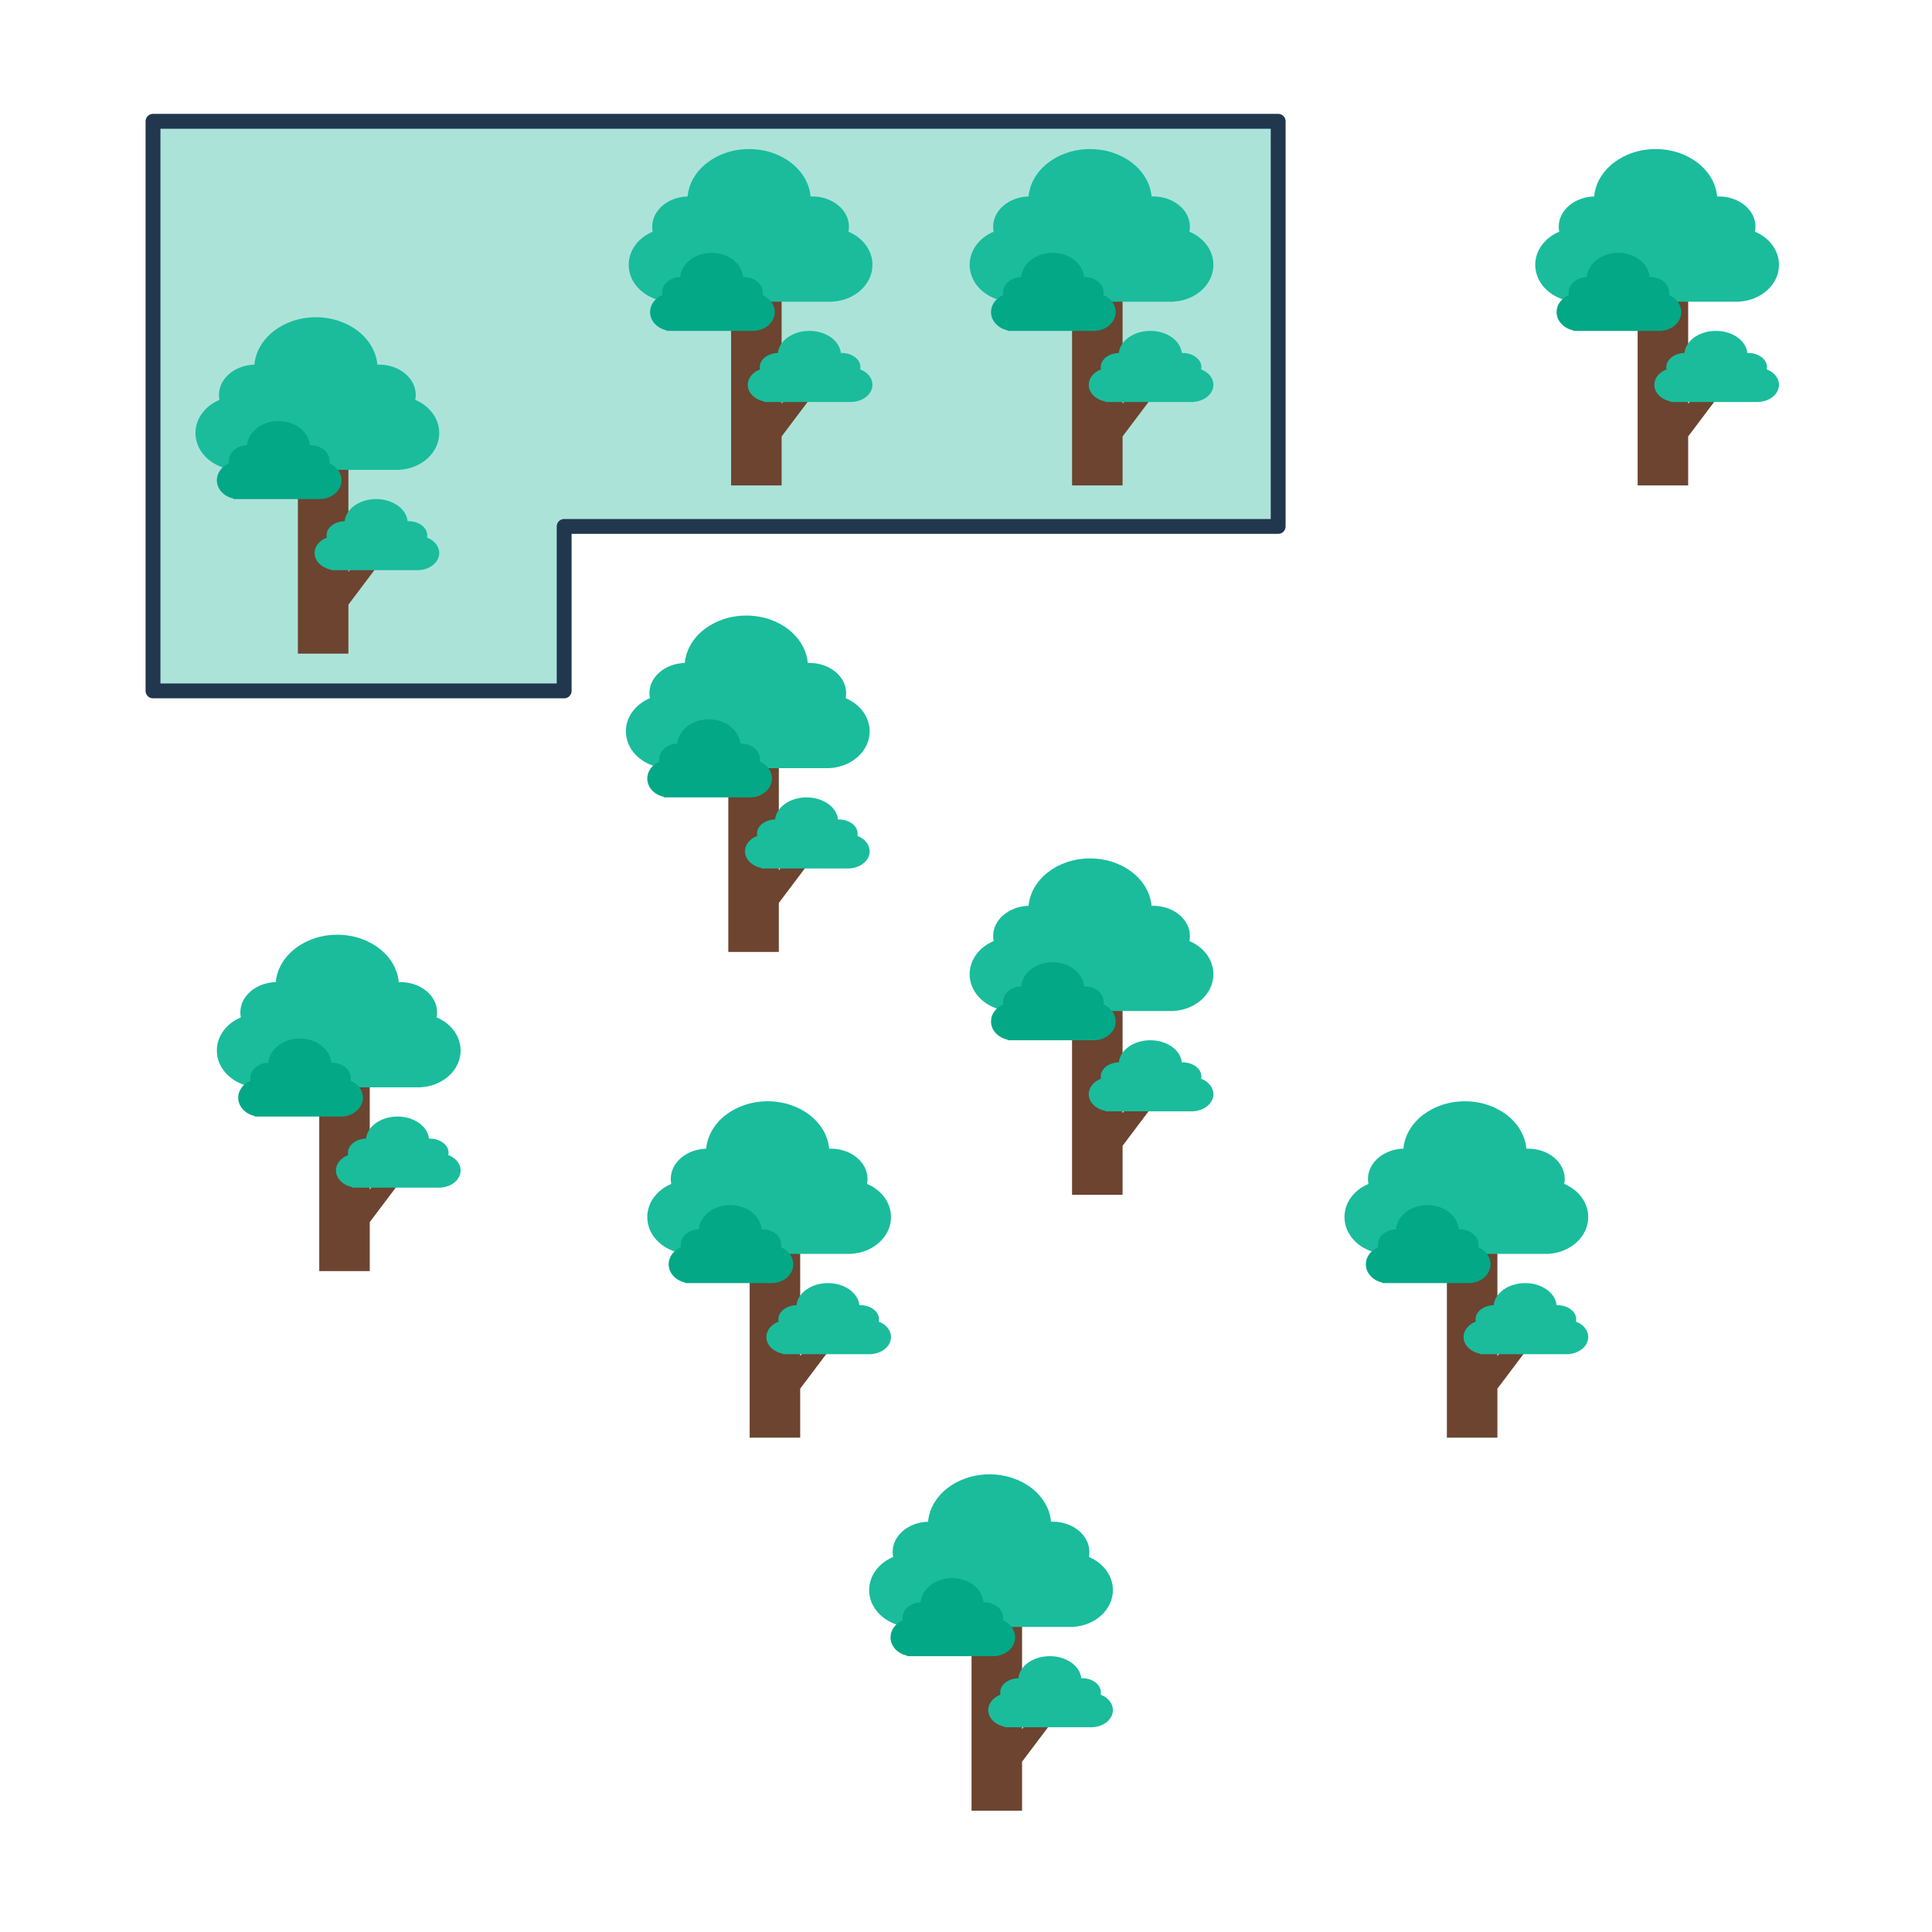
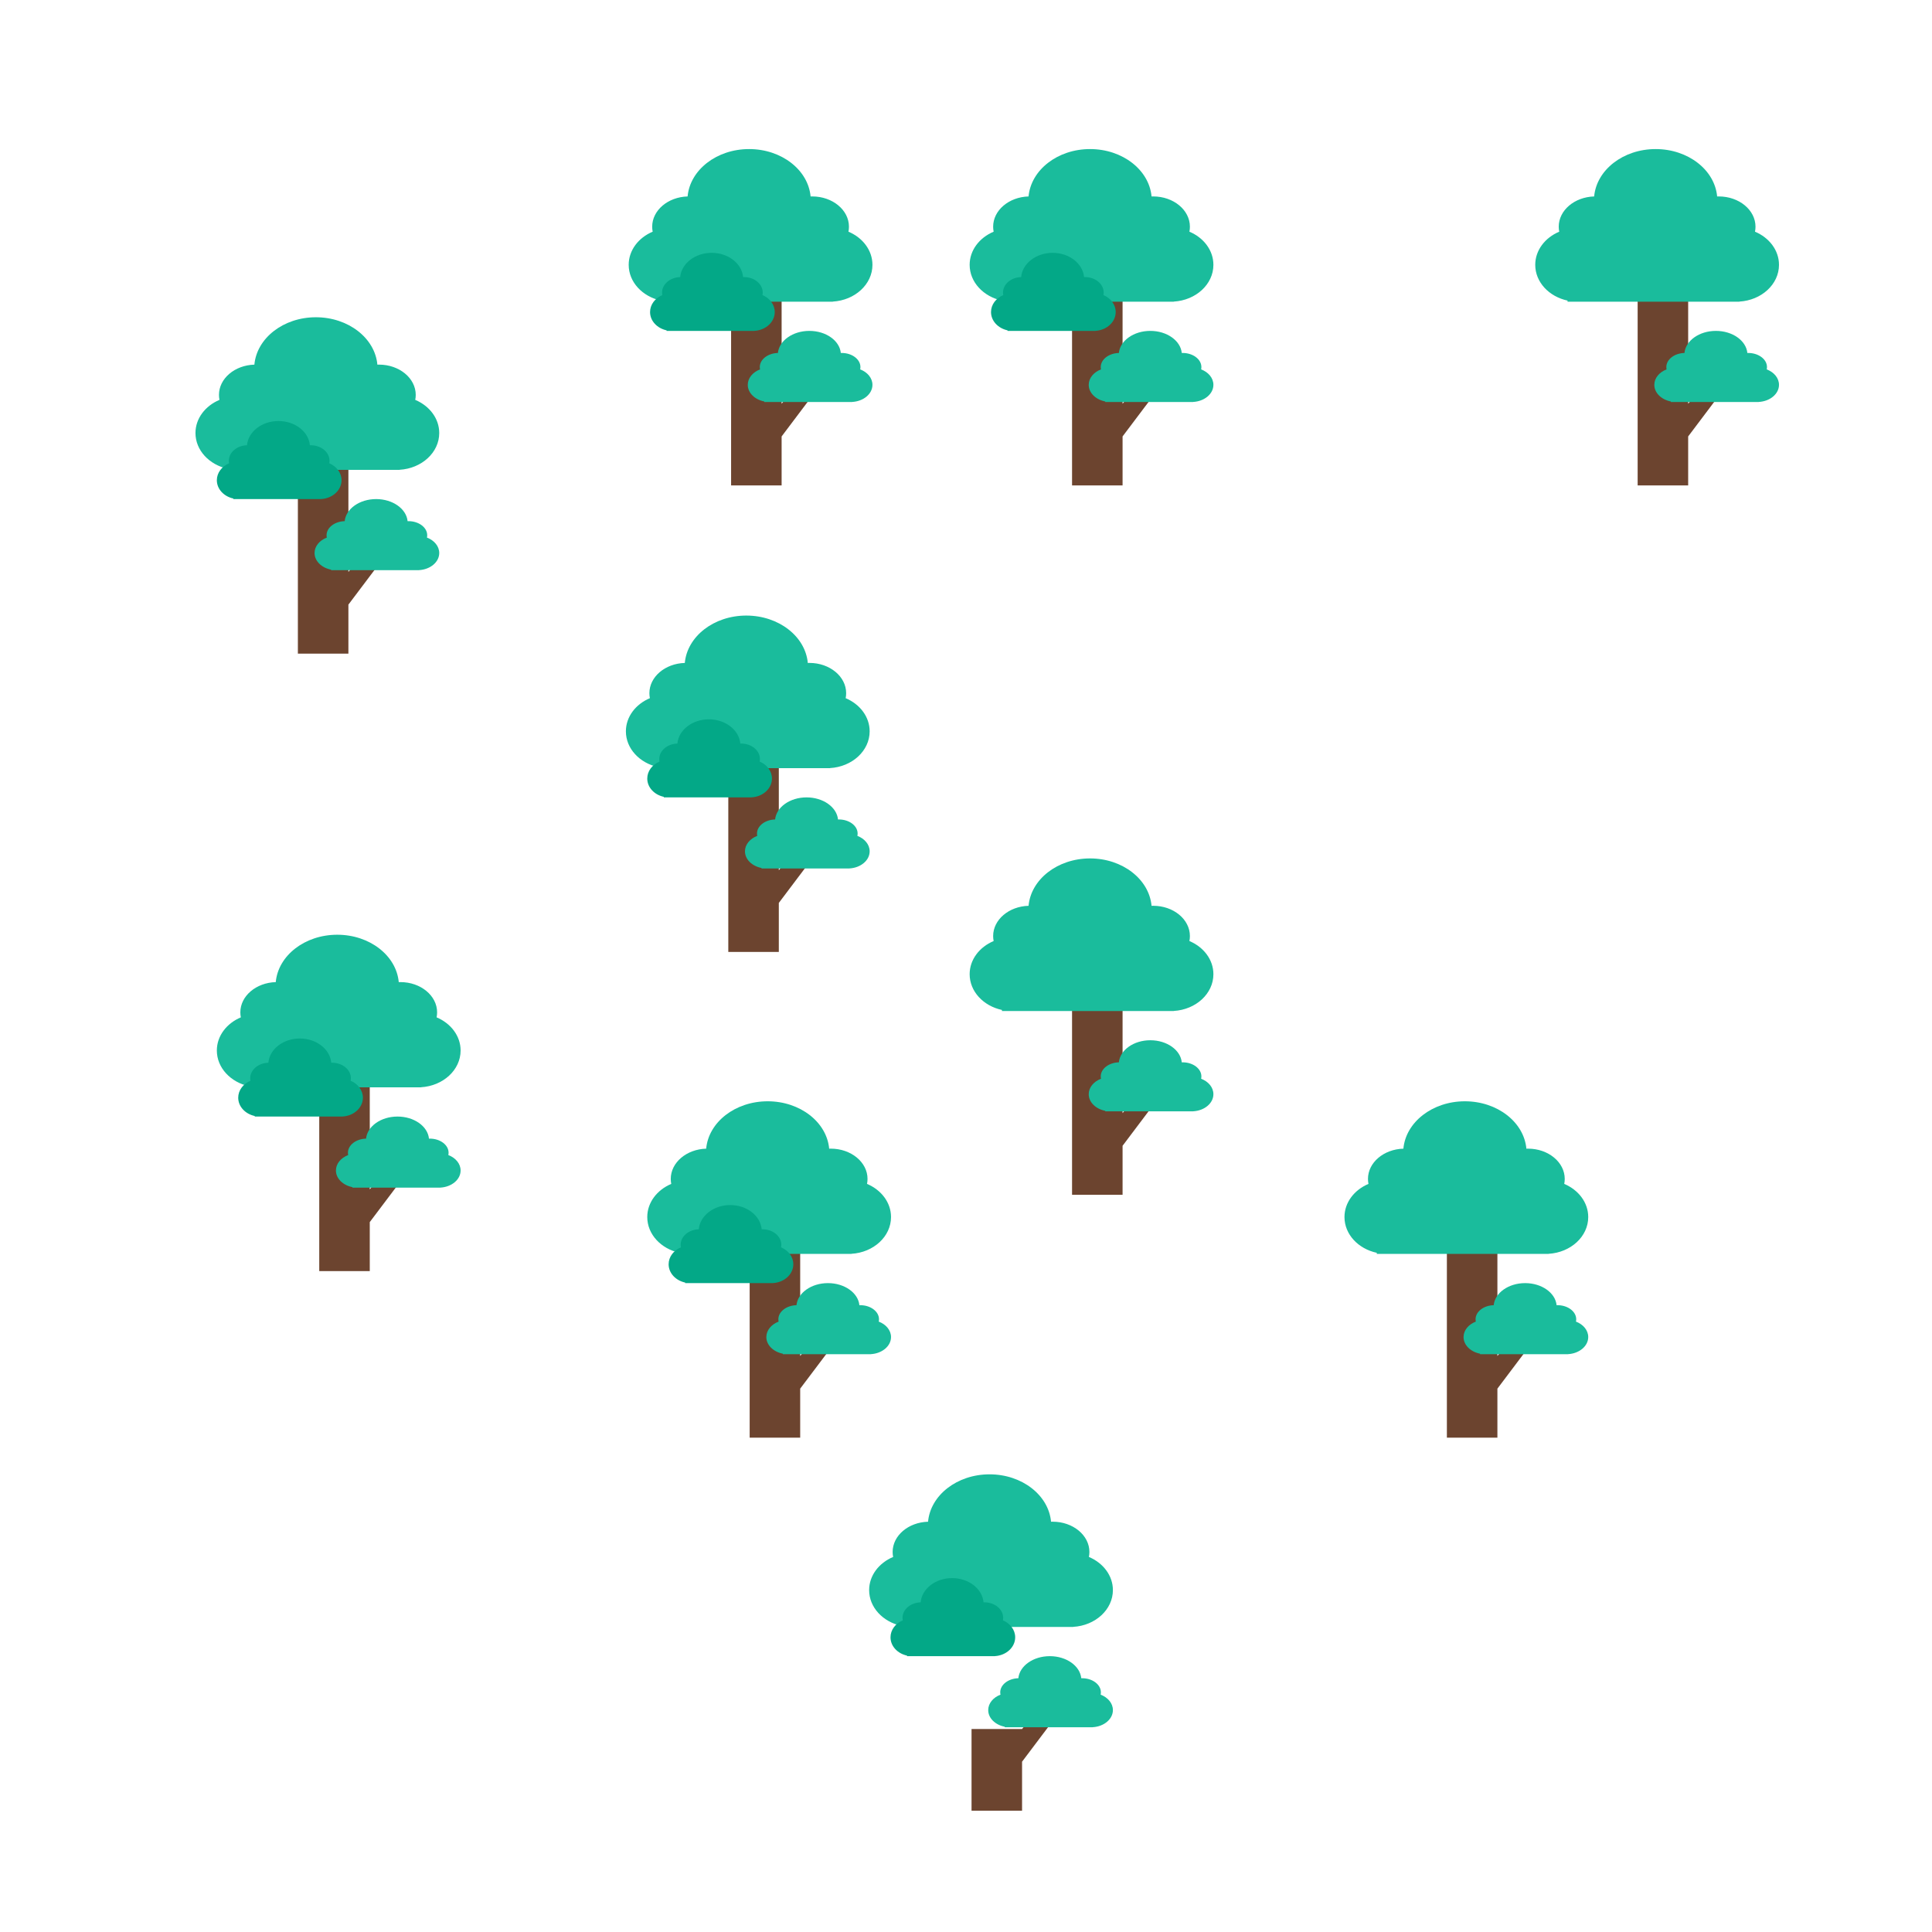
<svg xmlns="http://www.w3.org/2000/svg" width="260" height="260" viewBox="0 0 260 260" fill="none">
-   <path d="M20.591 92.977V16.323H172.01V70.845H75.922V92.977H20.591Z" fill="#ACE3D9" stroke="#21374D" stroke-width="2" stroke-linejoin="round" />
  <g style="mix-blend-mode:multiply">
    <path d="M227.186 54.335V36.589H220.387V65.329H227.186V58.733L234.168 49.467H231.044L227.186 54.335Z" fill="#6C442F" />
    <path fill-rule="evenodd" clip-rule="evenodd" d="M234.073 40.587C237.054 40.411 239.409 38.264 239.409 35.641C239.409 33.679 238.092 31.983 236.18 31.18C236.224 30.961 236.247 30.736 236.247 30.507C236.247 28.258 234.035 26.435 231.307 26.435C231.233 26.435 231.159 26.436 231.085 26.439C230.762 22.871 227.18 20.061 222.81 20.061C218.44 20.061 214.858 22.871 214.534 26.437C211.886 26.513 209.767 28.306 209.767 30.507C209.767 30.736 209.79 30.961 209.835 31.18C207.923 31.983 206.606 33.679 206.606 35.641C206.606 37.966 208.456 39.917 210.953 40.453V40.599H234.073V40.587Z" fill="#1ABC9C" />
    <path fill-rule="evenodd" clip-rule="evenodd" d="M236.68 54.092C238.205 54.01 239.409 53.01 239.409 51.788C239.409 50.874 238.735 50.084 237.758 49.71C237.78 49.608 237.792 49.503 237.792 49.397C237.792 48.349 236.661 47.5 235.265 47.5C235.227 47.5 235.19 47.501 235.152 47.502C234.987 45.84 233.155 44.53 230.919 44.53C228.684 44.53 226.852 45.839 226.686 47.501C225.332 47.536 224.248 48.371 224.248 49.397C224.248 49.503 224.26 49.608 224.282 49.71C223.305 50.084 222.631 50.874 222.631 51.788C222.631 52.871 223.578 53.78 224.855 54.03V54.098H236.68V54.092Z" fill="#1ABC9C" />
-     <path fill-rule="evenodd" clip-rule="evenodd" d="M223.531 44.524C225.056 44.434 226.26 43.336 226.26 41.994C226.26 40.99 225.586 40.123 224.608 39.712C224.631 39.6 224.643 39.486 224.643 39.368C224.643 38.218 223.511 37.286 222.116 37.286C222.078 37.286 222.04 37.286 222.003 37.288C221.837 35.463 220.005 34.026 217.77 34.026C215.535 34.026 213.703 35.463 213.537 37.287C212.182 37.325 211.099 38.243 211.099 39.368C211.099 39.486 211.111 39.6 211.133 39.712C210.155 40.123 209.482 40.99 209.482 41.994C209.482 43.184 210.428 44.182 211.705 44.455V44.531H223.531V44.524Z" fill="#03A887" />
    <path fill-rule="evenodd" clip-rule="evenodd" d="M229.678 52.741C228.931 52.701 228.341 52.211 228.341 51.612C228.341 51.164 228.671 50.777 229.15 50.594C229.139 50.544 229.133 50.493 229.133 50.441C229.133 49.927 229.687 49.511 230.371 49.511C230.39 49.511 230.408 49.512 230.426 49.512C230.507 48.698 231.405 48.056 232.5 48.056C233.596 48.056 234.493 48.698 234.574 49.512C235.238 49.529 235.769 49.938 235.769 50.441C235.769 50.493 235.763 50.544 235.752 50.594C236.231 50.777 236.561 51.164 236.561 51.612C236.561 52.143 236.097 52.589 235.472 52.711V52.744H229.678V52.741Z" fill="#1ABC9C" />
  </g>
  <g style="mix-blend-mode:multiply">
    <path d="M151.071 54.335V36.589H144.272V65.329H151.071V58.733L158.053 49.467H154.93L151.071 54.335Z" fill="#6C442F" />
    <path fill-rule="evenodd" clip-rule="evenodd" d="M157.959 40.587C160.939 40.411 163.294 38.264 163.294 35.641C163.294 33.679 161.977 31.983 160.065 31.18C160.11 30.961 160.132 30.736 160.132 30.507C160.132 28.258 157.921 26.435 155.192 26.435C155.118 26.435 155.044 26.436 154.971 26.439C154.647 22.871 151.065 20.061 146.695 20.061C142.325 20.061 138.744 22.871 138.419 26.437C135.771 26.513 133.653 28.306 133.653 30.507C133.653 30.736 133.676 30.961 133.72 31.18C131.808 31.983 130.491 33.679 130.491 35.641C130.491 37.966 132.342 39.917 134.838 40.453V40.599H157.959V40.587Z" fill="#1ABC9C" />
    <path fill-rule="evenodd" clip-rule="evenodd" d="M160.566 54.092C162.09 54.01 163.294 53.01 163.294 51.788C163.294 50.874 162.621 50.084 161.643 49.71C161.665 49.608 161.677 49.503 161.677 49.397C161.677 48.349 160.546 47.5 159.15 47.5C159.112 47.5 159.075 47.501 159.037 47.502C158.872 45.84 157.04 44.53 154.804 44.53C152.569 44.53 150.737 45.839 150.572 47.501C149.217 47.536 148.133 48.371 148.133 49.397C148.133 49.503 148.145 49.608 148.167 49.71C147.19 50.084 146.516 50.874 146.516 51.788C146.516 52.871 147.463 53.78 148.74 54.03V54.098H160.566V54.092Z" fill="#1ABC9C" />
    <path fill-rule="evenodd" clip-rule="evenodd" d="M147.416 44.524C148.941 44.434 150.145 43.336 150.145 41.994C150.145 40.99 149.471 40.123 148.494 39.712C148.516 39.6 148.528 39.486 148.528 39.368C148.528 38.218 147.397 37.286 146.001 37.286C145.963 37.286 145.925 37.286 145.888 37.288C145.722 35.463 143.891 34.026 141.655 34.026C139.42 34.026 137.588 35.463 137.422 37.287C136.068 37.325 134.984 38.243 134.984 39.368C134.984 39.486 134.996 39.6 135.018 39.712C134.041 40.123 133.367 40.99 133.367 41.994C133.367 43.184 134.314 44.182 135.591 44.455V44.531H147.416V44.524Z" fill="#03A887" />
    <path fill-rule="evenodd" clip-rule="evenodd" d="M153.563 52.741C152.816 52.701 152.226 52.211 152.226 51.612C152.226 51.164 152.556 50.777 153.035 50.594C153.024 50.544 153.018 50.493 153.018 50.441C153.018 49.927 153.572 49.511 154.256 49.511C154.275 49.511 154.293 49.512 154.312 49.512C154.392 48.698 155.29 48.056 156.386 48.056C157.481 48.056 158.379 48.698 158.46 49.512C159.123 49.529 159.654 49.938 159.654 50.441C159.654 50.493 159.649 50.544 159.638 50.594C160.116 50.777 160.447 51.164 160.447 51.612C160.447 52.143 159.983 52.589 159.357 52.711V52.744H153.563V52.741Z" fill="#1ABC9C" />
  </g>
  <g style="mix-blend-mode:multiply">
    <path d="M105.187 54.335V36.589H98.388V65.329H105.187V58.733L112.169 49.467H109.045L105.187 54.335Z" fill="#6C442F" />
    <path fill-rule="evenodd" clip-rule="evenodd" d="M112.074 40.587C115.055 40.411 117.41 38.264 117.41 35.641C117.41 33.679 116.093 31.983 114.181 31.18C114.225 30.961 114.248 30.736 114.248 30.507C114.248 28.258 112.036 26.435 109.308 26.435C109.234 26.435 109.16 26.436 109.086 26.439C108.763 22.871 105.181 20.061 100.811 20.061C96.441 20.061 92.859 22.871 92.535 26.437C89.887 26.513 87.768 28.306 87.768 30.507C87.768 30.736 87.791 30.961 87.835 31.18C85.924 31.983 84.607 33.679 84.607 35.641C84.607 37.966 86.457 39.917 88.954 40.453V40.599H112.074V40.587Z" fill="#1ABC9C" />
    <path fill-rule="evenodd" clip-rule="evenodd" d="M114.681 54.092C116.206 54.01 117.41 53.01 117.41 51.788C117.41 50.874 116.736 50.084 115.759 49.71C115.781 49.608 115.793 49.503 115.793 49.397C115.793 48.349 114.662 47.5 113.266 47.5C113.228 47.5 113.191 47.501 113.153 47.502C112.988 45.84 111.156 44.53 108.92 44.53C106.685 44.53 104.853 45.839 104.687 47.501C103.333 47.536 102.249 48.371 102.249 49.397C102.249 49.503 102.261 49.608 102.283 49.71C101.306 50.084 100.632 50.874 100.632 51.788C100.632 52.871 101.579 53.78 102.856 54.03V54.098H114.681V54.092Z" fill="#1ABC9C" />
    <path fill-rule="evenodd" clip-rule="evenodd" d="M101.532 44.524C103.057 44.434 104.261 43.336 104.261 41.994C104.261 40.99 103.587 40.123 102.609 39.712C102.632 39.6 102.644 39.486 102.644 39.368C102.644 38.218 101.512 37.286 100.117 37.286C100.079 37.286 100.041 37.286 100.004 37.288C99.838 35.463 98.006 34.026 95.771 34.026C93.535 34.026 91.704 35.463 91.538 37.287C90.183 37.325 89.1 38.243 89.1 39.368C89.1 39.486 89.112 39.6 89.134 39.712C88.156 40.123 87.483 40.99 87.483 41.994C87.483 43.184 88.429 44.182 89.707 44.455V44.531H101.532V44.524Z" fill="#03A887" />
    <path fill-rule="evenodd" clip-rule="evenodd" d="M107.679 52.741C106.932 52.701 106.342 52.211 106.342 51.612C106.342 51.164 106.672 50.777 107.151 50.594C107.14 50.544 107.134 50.493 107.134 50.441C107.134 49.927 107.688 49.511 108.372 49.511C108.391 49.511 108.409 49.512 108.427 49.512C108.508 48.698 109.406 48.056 110.501 48.056C111.597 48.056 112.494 48.698 112.575 49.512C113.239 49.529 113.77 49.938 113.77 50.441C113.77 50.493 113.764 50.544 113.753 50.594C114.232 50.777 114.562 51.164 114.562 51.612C114.562 52.143 114.098 52.589 113.473 52.711V52.744H107.679V52.741Z" fill="#1ABC9C" />
  </g>
  <g style="mix-blend-mode:multiply">
    <path d="M46.886 76.969V59.222H40.087V87.963H46.886V81.367L53.869 72.101H50.745L46.886 76.969Z" fill="#6C442F" />
    <path fill-rule="evenodd" clip-rule="evenodd" d="M53.774 63.221C56.755 63.045 59.11 60.898 59.11 58.275C59.11 56.313 57.792 54.617 55.881 53.813C55.925 53.595 55.948 53.37 55.948 53.141C55.948 50.892 53.736 49.069 51.008 49.069C50.933 49.069 50.859 49.07 50.786 49.073C50.462 45.505 46.881 42.695 42.51 42.695C38.14 42.695 34.559 45.505 34.234 49.071C31.587 49.147 29.468 50.94 29.468 53.141C29.468 53.37 29.491 53.595 29.535 53.814C27.624 54.617 26.306 56.313 26.306 58.275C26.306 60.6 28.157 62.551 30.654 63.087V63.233H53.774V63.221Z" fill="#1ABC9C" />
    <path fill-rule="evenodd" clip-rule="evenodd" d="M56.381 76.726C57.905 76.644 59.11 75.644 59.11 74.422C59.11 73.508 58.436 72.718 57.458 72.344C57.481 72.242 57.492 72.137 57.492 72.031C57.492 70.983 56.361 70.134 54.966 70.134C54.928 70.134 54.89 70.135 54.853 70.136C54.688 68.474 52.855 67.164 50.62 67.164C48.385 67.164 46.553 68.473 46.387 70.135C45.032 70.17 43.949 71.005 43.949 72.031C43.949 72.137 43.96 72.242 43.983 72.344C43.005 72.718 42.332 73.508 42.332 74.422C42.332 75.505 43.278 76.414 44.555 76.663V76.732H56.381V76.726Z" fill="#1ABC9C" />
    <path fill-rule="evenodd" clip-rule="evenodd" d="M43.232 67.158C44.756 67.068 45.961 65.969 45.961 64.628C45.961 63.624 45.287 62.757 44.309 62.346C44.332 62.234 44.343 62.12 44.343 62.002C44.343 60.852 43.212 59.92 41.816 59.92C41.779 59.92 41.741 59.92 41.703 59.922C41.538 58.097 39.706 56.66 37.47 56.66C35.235 56.66 33.404 58.097 33.238 59.921C31.883 59.959 30.799 60.877 30.799 62.002C30.799 62.12 30.811 62.234 30.834 62.346C29.856 62.757 29.182 63.624 29.182 64.628C29.182 65.817 30.129 66.816 31.406 67.089V67.165H43.232V67.158Z" fill="#03A887" />
-     <path fill-rule="evenodd" clip-rule="evenodd" d="M49.378 75.375C48.631 75.335 48.041 74.845 48.041 74.246C48.041 73.798 48.371 73.411 48.85 73.228C48.839 73.178 48.834 73.127 48.834 73.075C48.834 72.561 49.388 72.145 50.072 72.145C50.09 72.145 50.109 72.146 50.127 72.146C50.208 71.332 51.106 70.69 52.201 70.69C53.296 70.69 54.194 71.332 54.275 72.146C54.939 72.163 55.47 72.572 55.47 73.075C55.47 73.127 55.464 73.178 55.453 73.228C55.932 73.411 56.262 73.798 56.262 74.246C56.262 74.777 55.798 75.222 55.172 75.345V75.378H49.378V75.375Z" fill="#1ABC9C" />
  </g>
  <g style="mix-blend-mode:multiply">
    <path d="M104.81 117.114V99.367H98.011V128.107H104.81V121.511L111.793 112.245H108.669L104.81 117.114Z" fill="#6C442F" />
    <path fill-rule="evenodd" clip-rule="evenodd" d="M111.698 103.366C114.679 103.19 117.034 101.043 117.034 98.42C117.034 96.458 115.716 94.762 113.805 93.958C113.849 93.74 113.872 93.515 113.872 93.286C113.872 91.037 111.66 89.213 108.931 89.213C108.857 89.213 108.783 89.215 108.71 89.217C108.386 85.65 104.805 82.84 100.434 82.84C96.064 82.84 92.483 85.649 92.158 89.216C89.51 89.291 87.392 91.085 87.392 93.286C87.392 93.515 87.415 93.74 87.459 93.958C85.548 94.762 84.23 96.458 84.23 98.42C84.23 100.745 86.081 102.696 88.577 103.232V103.377H111.698V103.366Z" fill="#1ABC9C" />
    <path fill-rule="evenodd" clip-rule="evenodd" d="M114.305 116.871C115.829 116.789 117.034 115.789 117.034 114.567C117.034 113.653 116.36 112.863 115.382 112.488C115.405 112.387 115.416 112.282 115.416 112.176C115.416 111.128 114.285 110.279 112.89 110.279C112.852 110.279 112.814 110.279 112.777 110.281C112.611 108.619 110.779 107.309 108.544 107.309C106.308 107.309 104.477 108.618 104.311 110.28C102.956 110.315 101.873 111.15 101.873 112.176C101.873 112.282 101.884 112.387 101.907 112.488C100.929 112.863 100.255 113.653 100.255 114.567C100.255 115.65 101.202 116.559 102.479 116.808V116.877H114.305V116.871Z" fill="#1ABC9C" />
    <path fill-rule="evenodd" clip-rule="evenodd" d="M101.156 107.302C102.68 107.213 103.885 106.114 103.885 104.773C103.885 103.769 103.211 102.902 102.233 102.491C102.255 102.379 102.267 102.264 102.267 102.147C102.267 100.997 101.136 100.065 99.74 100.065C99.702 100.065 99.665 100.065 99.627 100.067C99.462 98.242 97.63 96.804 95.394 96.804C93.159 96.804 91.327 98.242 91.161 100.066C89.807 100.104 88.723 101.022 88.723 102.147C88.723 102.264 88.735 102.379 88.758 102.491C87.78 102.902 87.106 103.769 87.106 104.773C87.106 105.962 88.053 106.96 89.33 107.234V107.309H101.156V107.302Z" fill="#03A887" />
    <path fill-rule="evenodd" clip-rule="evenodd" d="M107.302 115.52C106.555 115.48 105.965 114.99 105.965 114.391C105.965 113.943 106.295 113.556 106.774 113.373C106.763 113.323 106.757 113.272 106.757 113.22C106.757 112.706 107.312 112.29 107.995 112.29C108.014 112.29 108.033 112.29 108.051 112.291C108.132 111.477 109.029 110.835 110.125 110.835C111.22 110.835 112.118 111.476 112.199 112.291C112.863 112.308 113.394 112.717 113.394 113.22C113.394 113.272 113.388 113.323 113.377 113.373C113.856 113.556 114.186 113.943 114.186 114.391C114.186 114.922 113.722 115.367 113.096 115.489V115.523H107.302V115.52Z" fill="#1ABC9C" />
  </g>
  <g style="mix-blend-mode:multiply">
    <path d="M151.071 149.797V132.051H144.272V160.791H151.071V154.195L158.053 144.929H154.93L151.071 149.797Z" fill="#6C442F" />
    <path fill-rule="evenodd" clip-rule="evenodd" d="M157.959 136.049C160.939 135.873 163.294 133.726 163.294 131.103C163.294 129.141 161.977 127.445 160.065 126.642C160.11 126.423 160.132 126.198 160.132 125.969C160.132 123.72 157.921 121.897 155.192 121.897C155.118 121.897 155.044 121.898 154.971 121.901C154.647 118.333 151.065 115.523 146.695 115.523C142.325 115.523 138.744 118.333 138.419 121.899C135.771 121.975 133.653 123.768 133.653 125.969C133.653 126.198 133.676 126.423 133.72 126.642C131.808 127.445 130.491 129.141 130.491 131.103C130.491 133.428 132.342 135.38 134.838 135.915V136.061H157.959V136.049Z" fill="#1ABC9C" />
    <path fill-rule="evenodd" clip-rule="evenodd" d="M160.566 149.554C162.09 149.472 163.294 148.472 163.294 147.25C163.294 146.336 162.621 145.546 161.643 145.172C161.665 145.07 161.677 144.965 161.677 144.859C161.677 143.811 160.546 142.962 159.15 142.962C159.112 142.962 159.075 142.963 159.037 142.964C158.872 141.302 157.04 139.992 154.804 139.992C152.569 139.992 150.737 141.302 150.572 142.963C149.217 142.998 148.133 143.834 148.133 144.859C148.133 144.966 148.145 145.07 148.167 145.172C147.19 145.546 146.516 146.336 146.516 147.25C146.516 148.333 147.463 149.242 148.74 149.492V149.56H160.566V149.554Z" fill="#1ABC9C" />
-     <path fill-rule="evenodd" clip-rule="evenodd" d="M147.416 139.986C148.941 139.896 150.145 138.798 150.145 137.456C150.145 136.453 149.471 135.585 148.494 135.174C148.516 135.062 148.528 134.948 148.528 134.831C148.528 133.68 147.397 132.748 146.001 132.748C145.963 132.748 145.925 132.748 145.888 132.75C145.722 130.925 143.891 129.488 141.655 129.488C139.42 129.488 137.588 130.925 137.422 132.749C136.068 132.788 134.984 133.705 134.984 134.831C134.984 134.948 134.996 135.062 135.018 135.174C134.041 135.585 133.367 136.453 133.367 137.456C133.367 138.646 134.314 139.644 135.591 139.917V139.993H147.416V139.986Z" fill="#03A887" />
    <path fill-rule="evenodd" clip-rule="evenodd" d="M153.563 148.203C152.816 148.163 152.226 147.673 152.226 147.074C152.226 146.627 152.556 146.24 153.035 146.056C153.024 146.006 153.018 145.955 153.018 145.903C153.018 145.39 153.572 144.973 154.256 144.973C154.275 144.973 154.293 144.974 154.312 144.974C154.392 144.16 155.29 143.518 156.386 143.518C157.481 143.518 158.379 144.16 158.46 144.974C159.123 144.991 159.654 145.4 159.654 145.903C159.654 145.955 159.649 146.006 159.638 146.056C160.116 146.24 160.447 146.627 160.447 147.074C160.447 147.605 159.983 148.051 159.357 148.173V148.206H153.563V148.203Z" fill="#1ABC9C" />
  </g>
  <g style="mix-blend-mode:multiply">
    <path d="M49.762 160.066V142.32H42.963V171.06H49.762V164.464L56.745 155.198H53.621L49.762 160.066Z" fill="#6C442F" />
    <path fill-rule="evenodd" clip-rule="evenodd" d="M56.65 146.318C59.631 146.142 61.986 143.995 61.986 141.372C61.986 139.41 60.668 137.714 58.757 136.911C58.801 136.692 58.824 136.467 58.824 136.238C58.824 133.989 56.612 132.166 53.884 132.166C53.809 132.166 53.736 132.167 53.662 132.17C53.339 128.602 49.757 125.792 45.386 125.792C41.016 125.792 37.435 128.602 37.111 132.168C34.463 132.244 32.344 134.037 32.344 136.238C32.344 136.467 32.367 136.692 32.411 136.911C30.5 137.714 29.182 139.41 29.182 141.372C29.182 143.697 31.033 145.648 33.529 146.184V146.33H56.65V146.318Z" fill="#1ABC9C" />
    <path fill-rule="evenodd" clip-rule="evenodd" d="M59.257 159.823C60.781 159.741 61.986 158.741 61.986 157.519C61.986 156.605 61.312 155.815 60.334 155.441C60.357 155.339 60.368 155.234 60.368 155.128C60.368 154.08 59.237 153.231 57.842 153.231C57.804 153.231 57.766 153.232 57.729 153.233C57.563 151.571 55.731 150.261 53.496 150.261C51.261 150.261 49.429 151.57 49.263 153.232C47.908 153.267 46.825 154.102 46.825 155.128C46.825 155.234 46.836 155.339 46.859 155.441C45.881 155.815 45.208 156.605 45.208 157.519C45.208 158.602 46.154 159.511 47.431 159.761V159.829H59.257V159.823Z" fill="#1ABC9C" />
    <path fill-rule="evenodd" clip-rule="evenodd" d="M46.108 150.255C47.632 150.165 48.837 149.067 48.837 147.725C48.837 146.722 48.163 145.854 47.185 145.443C47.208 145.331 47.219 145.217 47.219 145.1C47.219 143.949 46.088 143.017 44.693 143.017C44.655 143.017 44.617 143.017 44.579 143.019C44.414 141.194 42.582 139.757 40.346 139.757C38.111 139.757 36.279 141.194 36.114 143.018C34.759 143.057 33.675 143.974 33.675 145.1C33.675 145.217 33.687 145.331 33.71 145.443C32.732 145.854 32.058 146.722 32.058 147.725C32.058 148.914 33.005 149.913 34.282 150.186V150.262H46.108V150.255Z" fill="#03A887" />
    <path fill-rule="evenodd" clip-rule="evenodd" d="M52.254 158.472C51.507 158.432 50.917 157.942 50.917 157.343C50.917 156.895 51.247 156.508 51.726 156.325C51.715 156.275 51.71 156.224 51.71 156.172C51.71 155.658 52.264 155.242 52.948 155.242C52.966 155.242 52.985 155.243 53.003 155.243C53.084 154.429 53.982 153.787 55.077 153.787C56.172 153.787 57.07 154.429 57.151 155.243C57.815 155.26 58.346 155.669 58.346 156.172C58.346 156.224 58.34 156.275 58.329 156.325C58.808 156.508 59.138 156.895 59.138 157.343C59.138 157.874 58.674 158.32 58.048 158.442V158.475H52.254V158.472Z" fill="#1ABC9C" />
  </g>
  <g style="mix-blend-mode:multiply">
    <path d="M107.686 182.481V164.734H100.887V193.474H107.686V186.878L114.669 177.612H111.545L107.686 182.481Z" fill="#6C442F" />
    <path fill-rule="evenodd" clip-rule="evenodd" d="M114.574 168.732C117.555 168.557 119.91 166.409 119.91 163.786C119.91 161.824 118.592 160.129 116.681 159.325C116.725 159.106 116.748 158.881 116.748 158.652C116.748 156.403 114.536 154.58 111.807 154.58C111.733 154.58 111.659 154.581 111.586 154.584C111.262 151.017 107.681 148.206 103.31 148.206C98.94 148.206 95.359 151.016 95.034 154.582C92.386 154.658 90.268 156.451 90.268 158.652C90.268 158.881 90.291 159.106 90.335 159.325C88.424 160.129 87.106 161.824 87.106 163.786C87.106 166.111 88.957 168.063 91.453 168.598V168.744H114.574V168.732Z" fill="#1ABC9C" />
    <path fill-rule="evenodd" clip-rule="evenodd" d="M117.181 182.237C118.705 182.155 119.91 181.155 119.91 179.933C119.91 179.019 119.236 178.229 118.258 177.855C118.281 177.753 118.292 177.649 118.292 177.542C118.292 176.495 117.161 175.645 115.765 175.645C115.728 175.645 115.69 175.646 115.653 175.647C115.487 173.985 113.655 172.676 111.42 172.676C109.184 172.676 107.353 173.985 107.187 175.646C105.832 175.681 104.748 176.517 104.748 177.542C104.748 177.649 104.76 177.753 104.783 177.855C103.805 178.229 103.131 179.019 103.131 179.933C103.131 181.016 104.078 181.926 105.355 182.175V182.243H117.181V182.237Z" fill="#1ABC9C" />
    <path fill-rule="evenodd" clip-rule="evenodd" d="M104.032 172.669C105.556 172.579 106.76 171.481 106.76 170.139C106.76 169.136 106.087 168.269 105.109 167.858C105.131 167.746 105.143 167.631 105.143 167.514C105.143 166.364 104.012 165.431 102.616 165.431C102.578 165.431 102.541 165.432 102.503 165.433C102.338 163.609 100.506 162.171 98.27 162.171C96.035 162.171 94.203 163.608 94.037 165.432C92.683 165.471 91.599 166.388 91.599 167.514C91.599 167.631 91.611 167.746 91.634 167.858C90.656 168.269 89.982 169.136 89.982 170.139C89.982 171.329 90.929 172.327 92.206 172.601V172.676H104.032V172.669Z" fill="#03A887" />
    <path fill-rule="evenodd" clip-rule="evenodd" d="M110.178 180.886C109.431 180.846 108.841 180.356 108.841 179.758C108.841 179.31 109.171 178.923 109.65 178.739C109.639 178.69 109.633 178.638 109.633 178.586C109.633 178.073 110.188 177.657 110.871 177.657C110.89 177.657 110.909 177.657 110.927 177.658C111.008 176.843 111.905 176.201 113.001 176.201C114.096 176.201 114.994 176.843 115.075 177.657C115.739 177.674 116.27 178.084 116.27 178.586C116.27 178.638 116.264 178.69 116.253 178.739C116.732 178.923 117.062 179.31 117.062 179.758C117.062 180.288 116.598 180.734 115.972 180.856V180.889H110.178V180.886Z" fill="#1ABC9C" />
  </g>
  <g style="mix-blend-mode:multiply">
-     <path d="M137.545 232.684V214.937H130.746V243.677H137.545V237.081L144.528 227.815H141.404L137.545 232.684Z" fill="#6C442F" />
+     <path d="M137.545 232.684H130.746V243.677H137.545V237.081L144.528 227.815H141.404L137.545 232.684Z" fill="#6C442F" />
    <path fill-rule="evenodd" clip-rule="evenodd" d="M144.433 218.935C147.414 218.76 149.769 216.612 149.769 213.989C149.769 212.027 148.451 210.332 146.54 209.528C146.584 209.309 146.607 209.084 146.607 208.855C146.607 206.606 144.395 204.783 141.666 204.783C141.592 204.783 141.518 204.784 141.445 204.787C141.121 201.22 137.54 198.409 133.169 198.409C128.799 198.409 125.218 201.219 124.893 204.786C122.245 204.861 120.127 206.654 120.127 208.855C120.127 209.084 120.15 209.309 120.194 209.528C118.283 210.332 116.965 212.027 116.965 213.989C116.965 216.315 118.816 218.266 121.312 218.801V218.947H144.433V218.935Z" fill="#1ABC9C" />
    <path fill-rule="evenodd" clip-rule="evenodd" d="M147.04 232.44C148.564 232.358 149.769 231.358 149.769 230.136C149.769 229.222 149.095 228.432 148.117 228.058C148.14 227.956 148.151 227.852 148.151 227.745C148.151 226.698 147.02 225.848 145.624 225.848C145.587 225.848 145.549 225.849 145.512 225.85C145.346 224.188 143.514 222.879 141.279 222.879C139.043 222.879 137.212 224.188 137.046 225.849C135.691 225.884 134.607 226.72 134.607 227.745C134.607 227.852 134.619 227.956 134.642 228.058C133.664 228.433 132.99 229.222 132.99 230.136C132.99 231.22 133.937 232.129 135.214 232.378V232.447H147.04V232.44Z" fill="#1ABC9C" />
    <path fill-rule="evenodd" clip-rule="evenodd" d="M133.89 222.872C135.415 222.782 136.619 221.684 136.619 220.342C136.619 219.339 135.945 218.472 134.968 218.061C134.99 217.949 135.002 217.834 135.002 217.717C135.002 216.567 133.871 215.634 132.475 215.634C132.437 215.634 132.4 215.635 132.362 215.636C132.197 213.812 130.365 212.374 128.129 212.374C125.894 212.374 124.062 213.811 123.896 215.635C122.542 215.674 121.458 216.591 121.458 217.717C121.458 217.834 121.47 217.949 121.492 218.061C120.515 218.472 119.841 219.339 119.841 220.342C119.841 221.532 120.788 222.53 122.065 222.804V222.879H133.89V222.872Z" fill="#03A887" />
    <path fill-rule="evenodd" clip-rule="evenodd" d="M140.037 231.09C139.29 231.049 138.7 230.559 138.7 229.961C138.7 229.513 139.03 229.126 139.509 228.942C139.498 228.893 139.492 228.841 139.492 228.789C139.492 228.276 140.047 227.86 140.73 227.86C140.749 227.86 140.767 227.86 140.786 227.861C140.867 227.046 141.764 226.404 142.86 226.404C143.955 226.404 144.853 227.046 144.934 227.86C145.597 227.877 146.128 228.287 146.128 228.789C146.128 228.841 146.123 228.893 146.112 228.942C146.591 229.126 146.921 229.513 146.921 229.961C146.921 230.492 146.457 230.937 145.831 231.059V231.092H140.037V231.09Z" fill="#1ABC9C" />
  </g>
  <g style="mix-blend-mode:multiply">
    <path d="M201.514 182.481V164.734H194.715V193.474H201.514V186.878L208.496 177.612H205.373L201.514 182.481Z" fill="#6C442F" />
    <path fill-rule="evenodd" clip-rule="evenodd" d="M208.401 168.732C211.382 168.557 213.737 166.409 213.737 163.786C213.737 161.824 212.42 160.129 210.508 159.325C210.552 159.106 210.575 158.881 210.575 158.652C210.575 156.403 208.364 154.58 205.635 154.58C205.561 154.58 205.487 154.581 205.414 154.584C205.09 151.017 201.508 148.206 197.138 148.206C192.768 148.206 189.186 151.016 188.862 154.582C186.214 154.658 184.096 156.451 184.096 158.652C184.096 158.881 184.119 159.106 184.163 159.325C182.251 160.129 180.934 161.824 180.934 163.786C180.934 166.111 182.784 168.063 185.281 168.598V168.744H208.401V168.732Z" fill="#1ABC9C" />
    <path fill-rule="evenodd" clip-rule="evenodd" d="M211.008 182.237C212.533 182.155 213.737 181.155 213.737 179.933C213.737 179.019 213.063 178.229 212.086 177.855C212.108 177.753 212.12 177.649 212.12 177.542C212.12 176.495 210.989 175.645 209.593 175.645C209.555 175.645 209.518 175.646 209.48 175.647C209.315 173.985 207.483 172.676 205.247 172.676C203.012 172.676 201.18 173.985 201.014 175.646C199.66 175.681 198.576 176.517 198.576 177.542C198.576 177.649 198.588 177.753 198.61 177.855C197.633 178.229 196.959 179.019 196.959 179.933C196.959 181.016 197.906 181.926 199.183 182.175V182.243H211.008V182.237Z" fill="#1ABC9C" />
-     <path fill-rule="evenodd" clip-rule="evenodd" d="M197.859 172.669C199.384 172.579 200.588 171.481 200.588 170.139C200.588 169.136 199.914 168.269 198.937 167.858C198.959 167.746 198.971 167.631 198.971 167.514C198.971 166.364 197.839 165.431 196.444 165.431C196.406 165.431 196.368 165.432 196.331 165.433C196.165 163.609 194.333 162.171 192.098 162.171C189.863 162.171 188.031 163.608 187.865 165.432C186.511 165.471 185.427 166.388 185.427 167.514C185.427 167.631 185.439 167.746 185.461 167.858C184.484 168.269 183.81 169.136 183.81 170.139C183.81 171.329 184.756 172.327 186.034 172.601V172.676H197.859V172.669Z" fill="#03A887" />
    <path fill-rule="evenodd" clip-rule="evenodd" d="M204.006 180.886C203.259 180.846 202.669 180.356 202.669 179.758C202.669 179.31 202.999 178.923 203.478 178.739C203.467 178.69 203.461 178.638 203.461 178.586C203.461 178.073 204.015 177.657 204.699 177.657C204.718 177.657 204.736 177.657 204.755 177.658C204.835 176.843 205.733 176.201 206.829 176.201C207.924 176.201 208.821 176.843 208.902 177.657C209.566 177.674 210.097 178.084 210.097 178.586C210.097 178.638 210.091 178.69 210.08 178.739C210.559 178.923 210.889 179.31 210.889 179.758C210.889 180.288 210.426 180.734 209.8 180.856V180.889H204.006V180.886Z" fill="#1ABC9C" />
  </g>
</svg>